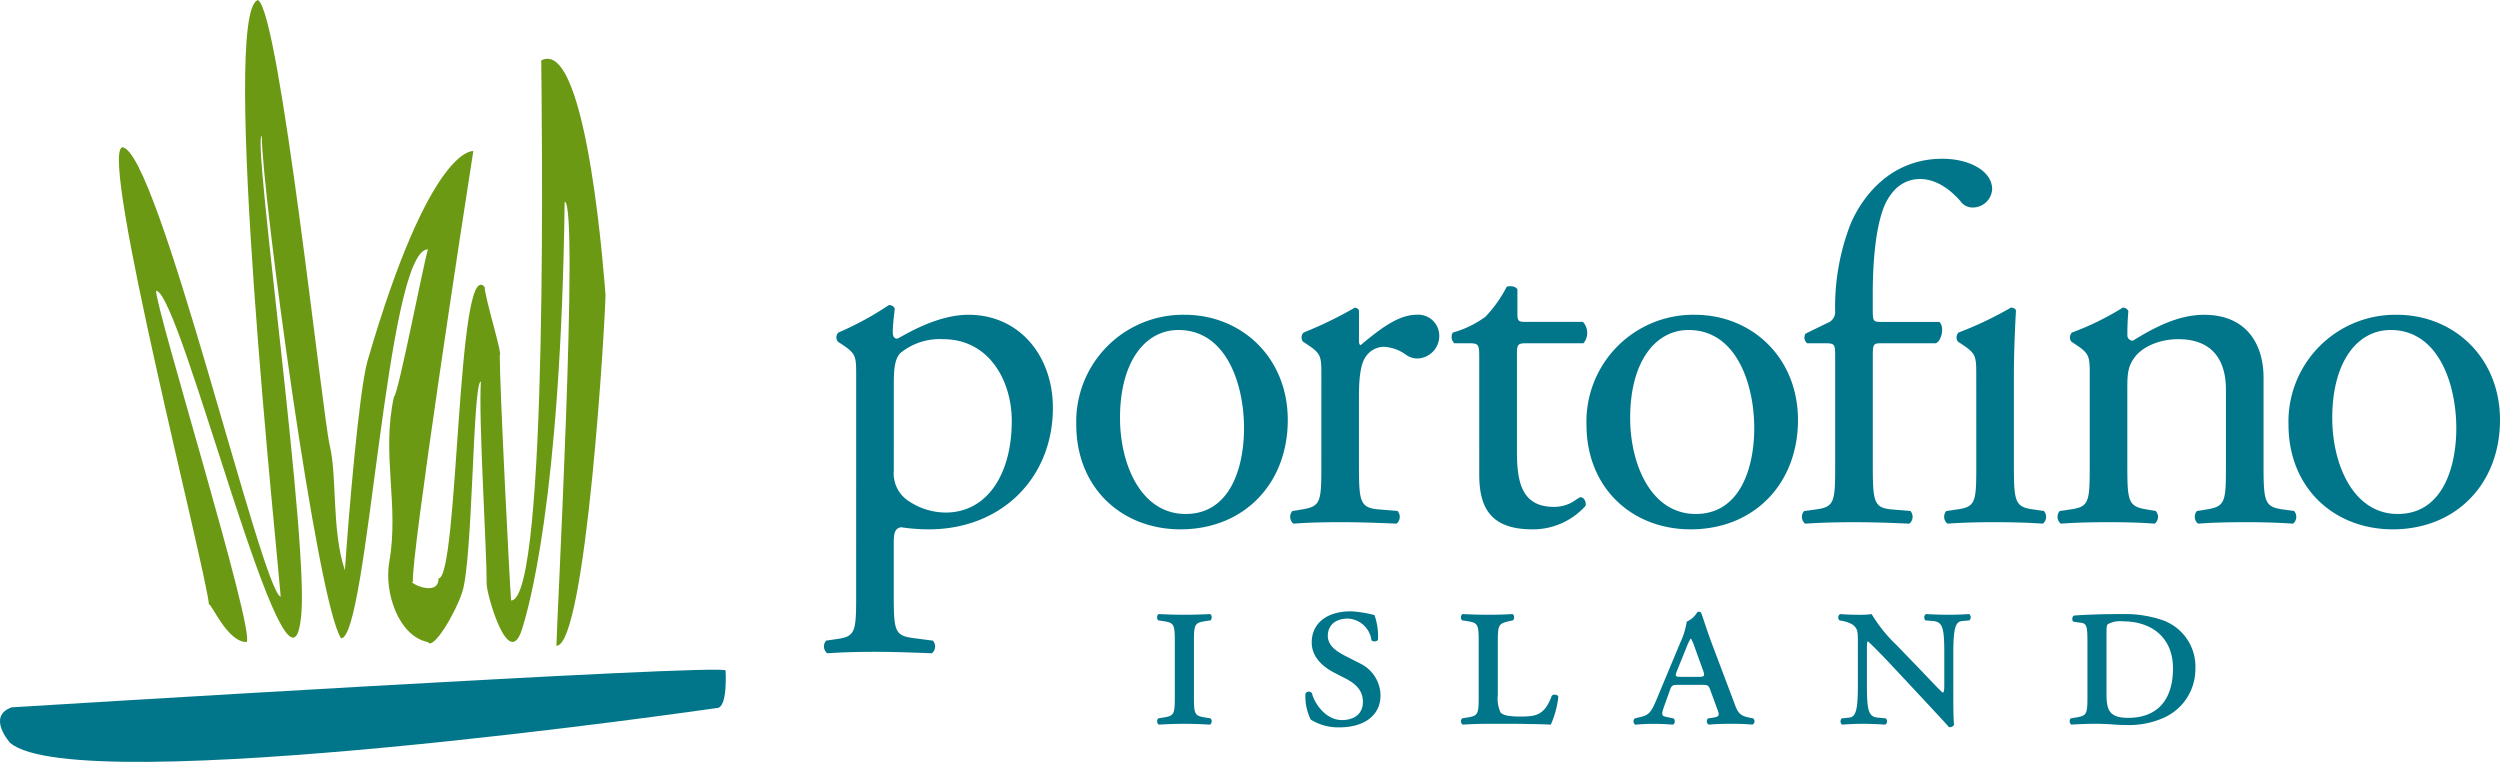
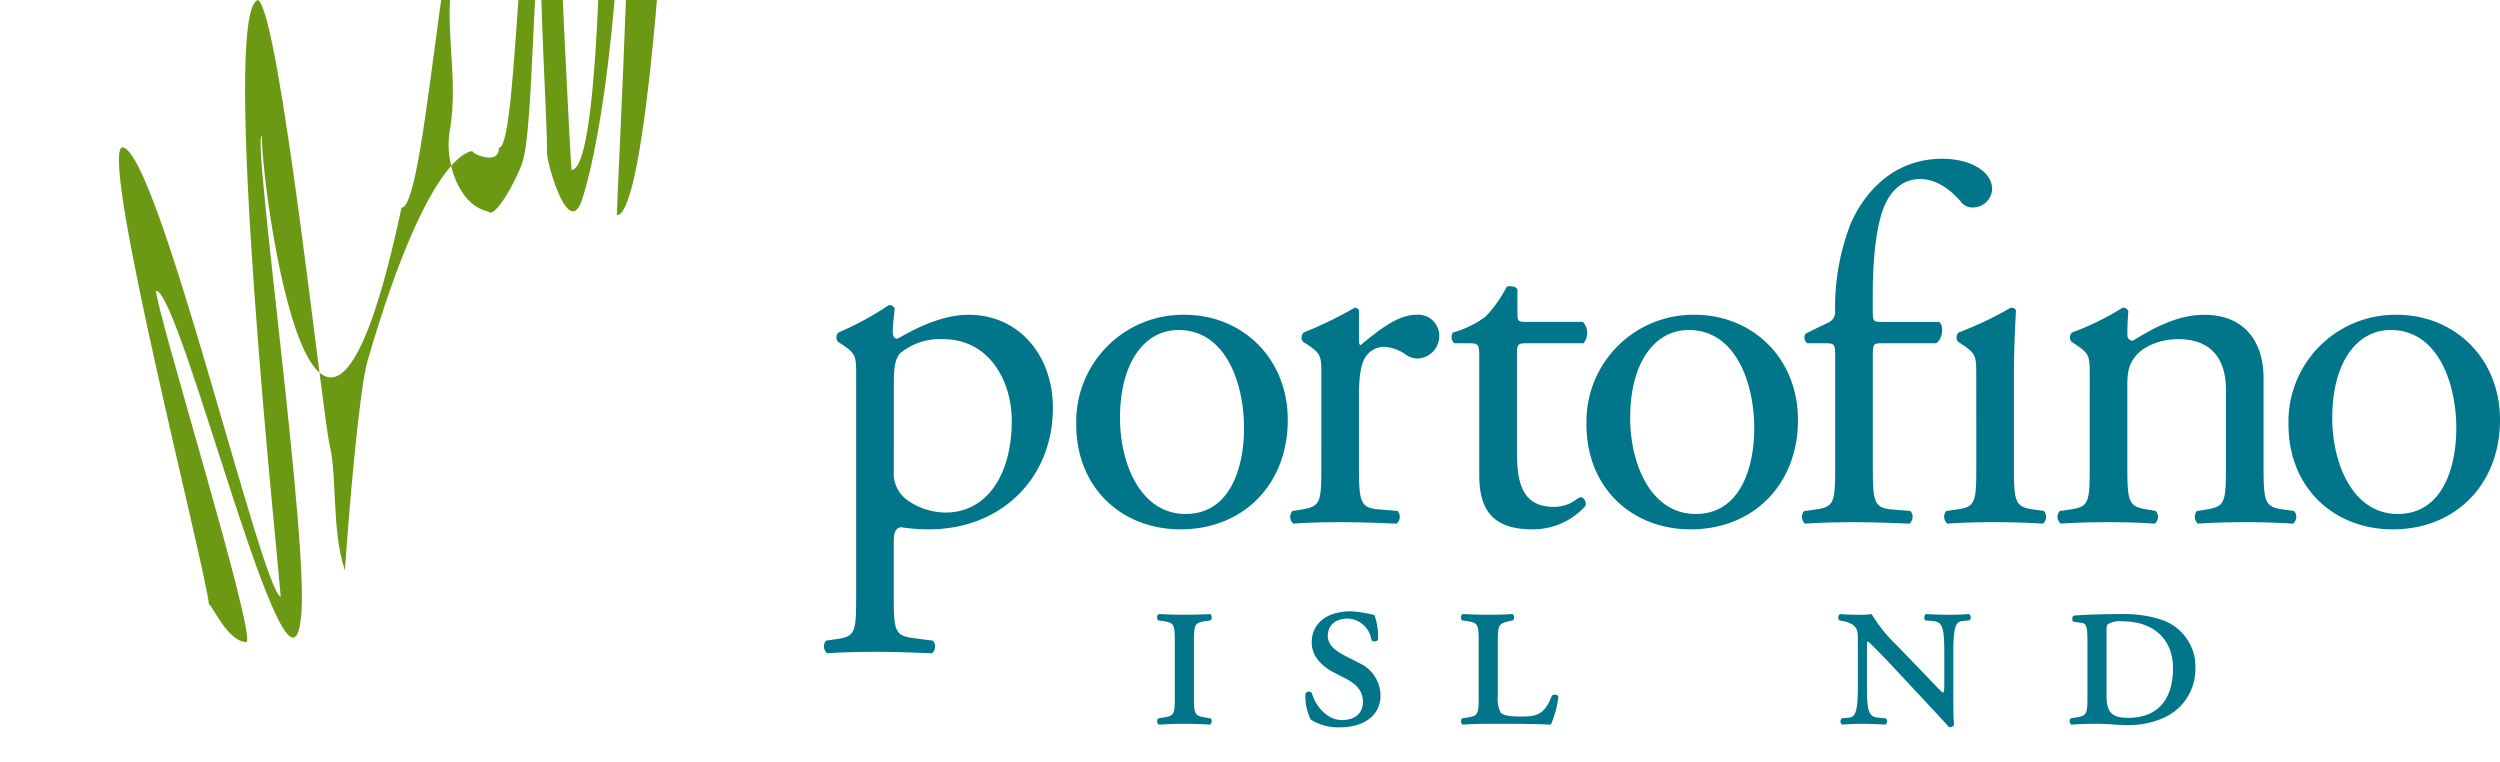
<svg xmlns="http://www.w3.org/2000/svg" width="356.526" height="108.654" viewBox="0 0 356.526 108.654">
  <defs>
    <style>.a{fill:#6b9913;}.a,.b{fill-rule:evenodd;}.b,.c{fill:#01768a;}</style>
  </defs>
-   <path class="a" d="M61.69,38.459C60.3,47.231,52.8,96.306,53.075,99.864c-.909,0,3.658,2.375,3.658-.465,2.869,0,2.607-46.176,6.572-41.555.046,1.623,2.591,9.7,2.155,9.7,0,4.808,1.428,32.762,1.619,35.008,5.41,0,4.347-70.859,4.3-77.02,6.705-3.525,9.134,33.393,9.163,33.393,0,3.151-2.757,50.091-7,50.091,0-2.636,3.267-63.336,1.175-63.336-.544,42.809-5.264,58.391-6.091,60.994-1.91,6.045-5.049-5.036-5.032-6.5.037-4.451-1.171-23.474-.826-28.855-1.179,0-1.125,25.8-2.695,30.154-.947,2.886-4.094,8.216-4.849,7.012-4.214-.843-6.278-7.116-5.518-11.426,1.441-8.158-1.158-15.316.673-23.59.548,0,4.28-19.314,4.845-21-5.962,0-8.557,55.476-12.385,55.476C39.428,102.99,31.523,44.03,31.523,36.3c-1.441,0,6.992,59.512,5.563,68.882-1.806,16.2-17.126-46.8-20.639-46.8,0,2.815,14.091,48.277,12.925,50.1-2.757,0-4.949-5.393-5.385-5.393C23.444,97.659,8.377,39.177,11.6,37.923c5.02,0,19.891,63.273,22.623,64.1-.336-4.936-8.7-83.659-3.234-85.1,3.11,1.818,9.175,59.175,10.234,63.56,1.071,4.48.237,12.036,2.155,17.77.494-7.428,2.014-25.7,3.234-29.893C55.566,37.545,61.69,38.459,61.69,38.459Z" transform="translate(5.809 -16.915)" />
-   <path class="b" d="M8.5,50.346s-3.392-3.778.237-5.061c0,0,101.677-6.265,101.8-5.256,0,0,.345,5.389-1.246,5.356C109.3,45.384,18.1,58.62,8.5,50.346Z" transform="translate(-7.063 55.587)" />
+   <path class="a" d="M61.69,38.459c-.909,0,3.658,2.375,3.658-.465,2.869,0,2.607-46.176,6.572-41.555.046,1.623,2.591,9.7,2.155,9.7,0,4.808,1.428,32.762,1.619,35.008,5.41,0,4.347-70.859,4.3-77.02,6.705-3.525,9.134,33.393,9.163,33.393,0,3.151-2.757,50.091-7,50.091,0-2.636,3.267-63.336,1.175-63.336-.544,42.809-5.264,58.391-6.091,60.994-1.91,6.045-5.049-5.036-5.032-6.5.037-4.451-1.171-23.474-.826-28.855-1.179,0-1.125,25.8-2.695,30.154-.947,2.886-4.094,8.216-4.849,7.012-4.214-.843-6.278-7.116-5.518-11.426,1.441-8.158-1.158-15.316.673-23.59.548,0,4.28-19.314,4.845-21-5.962,0-8.557,55.476-12.385,55.476C39.428,102.99,31.523,44.03,31.523,36.3c-1.441,0,6.992,59.512,5.563,68.882-1.806,16.2-17.126-46.8-20.639-46.8,0,2.815,14.091,48.277,12.925,50.1-2.757,0-4.949-5.393-5.385-5.393C23.444,97.659,8.377,39.177,11.6,37.923c5.02,0,19.891,63.273,22.623,64.1-.336-4.936-8.7-83.659-3.234-85.1,3.11,1.818,9.175,59.175,10.234,63.56,1.071,4.48.237,12.036,2.155,17.77.494-7.428,2.014-25.7,3.234-29.893C55.566,37.545,61.69,38.459,61.69,38.459Z" transform="translate(5.809 -16.915)" />
  <g transform="translate(117.507 22.636)">
    <path class="c" d="M39.958,37.539c0-2.823,0-3.189-1.955-4.5l-.652-.428a.982.982,0,0,1,.075-1.308A44.021,44.021,0,0,0,44.6,27.4a.8.8,0,0,1,.859.5c-.141,1.308-.282,2.4-.282,3.338,0,.5.141.942.648.942.947-.44,5.509-3.409,10.155-3.409,7.324,0,12.032,5.945,12.032,13.261,0,10.085-7.4,17.338-17.687,17.338a27.2,27.2,0,0,1-3.99-.3c-.652.145-1.017.507-1.017,2.039v7.606c0,5.148.141,5.8,2.761,6.161l2.819.365a1.257,1.257,0,0,1-.141,1.806c-3.479-.137-5.58-.208-8.117-.208-2.611,0-4.791.071-6.817.208a1.265,1.265,0,0,1-.149-1.806l1.524-.224c2.686-.361,2.757-1.084,2.757-6.3ZM45.322,51.02A4.69,4.69,0,0,0,47.5,55.375a9.55,9.55,0,0,0,5.219,1.6c5.941,0,9.429-5.509,9.429-13.049,0-5.8-3.267-11.675-9.786-11.675a8.874,8.874,0,0,0-6.165,2.034c-.656.8-.872,1.881-.872,4.272Z" transform="translate(-35.366 -6.517)" />
    <path class="c" d="M74.192,42.732c0,9.068-6.236,15.594-15.3,15.594-8.341,0-14.863-5.875-14.863-14.942A15.235,15.235,0,0,1,59.474,27.727C67.594,27.727,74.192,33.809,74.192,42.732ZM58.6,29.9c-4.783,0-8.333,4.559-8.333,12.547,0,6.593,2.977,13.688,9.358,13.688s8.328-6.659,8.328-12.244C67.956,37.729,65.494,29.9,58.6,29.9Z" transform="translate(-8.049 -5.473)" />
    <path class="c" d="M55.824,37.265c0-2.823,0-3.189-1.96-4.5l-.652-.428a.987.987,0,0,1,.079-1.308,57.266,57.266,0,0,0,7.315-3.55c.365.071.581.212.581.5v4.206c0,.374.075.581.22.652,2.533-2.1,5.285-4.343,7.971-4.343a3,3,0,0,1,3.259,2.9,3.215,3.215,0,0,1-3.114,3.338,2.81,2.81,0,0,1-1.6-.515,5.945,5.945,0,0,0-3.184-1.154,3.183,3.183,0,0,0-2.607,1.445c-.727,1.013-.947,3.118-.947,5.58v9.869c0,5.215.145,6.087,2.894,6.3l2.611.22a1.262,1.262,0,0,1-.141,1.806c-3.4-.141-5.505-.208-8.042-.208-2.616,0-4.787.066-6.676.208a1.265,1.265,0,0,1-.137-1.806l1.37-.22c2.686-.436,2.757-1.088,2.757-6.3Z" transform="translate(15.109 -6.242)" />
    <path class="c" d="M67.541,34.883c-1.233,0-1.3.208-1.3,1.74V50.178c0,4.193.5,8.038,5.277,8.038a5.406,5.406,0,0,0,1.964-.365c.656-.208,1.6-1.013,1.819-1.013.577,0,.868.805.718,1.237a10.045,10.045,0,0,1-7.606,3.342c-6.24,0-7.548-3.479-7.548-7.839V36.984c0-1.964-.066-2.1-1.515-2.1H57.316a1.223,1.223,0,0,1-.22-1.528,14.527,14.527,0,0,0,4.642-2.246,18.3,18.3,0,0,0,3.043-4.285c.365-.137,1.233-.137,1.528.365v3.267c0,1.3.075,1.378,1.3,1.378h8.042a2.315,2.315,0,0,1,.079,3.047Z" transform="translate(32.583 -8.565)" />
    <path class="c" d="M91.72,42.732c0,9.068-6.236,15.594-15.308,15.594-8.341,0-14.855-5.875-14.855-14.942A15.235,15.235,0,0,1,77,27.727C85.123,27.727,91.72,33.809,91.72,42.732ZM76.126,29.9c-4.783,0-8.337,4.559-8.337,12.547,0,6.593,2.969,13.688,9.35,13.688s8.345-6.659,8.345-12.244C85.484,37.729,83.009,29.9,76.126,29.9Z" transform="translate(47.183 -5.473)" />
    <path class="c" d="M80.3,48.685c-1.233,0-1.233.137-1.233,2.1v15.3c0,5.215.145,6.087,2.749,6.3l2.616.22a1.259,1.259,0,0,1-.154,1.806c-3.255-.141-5.368-.208-7.9-.208-2.607,0-4.783.066-6.967.208a1.265,1.265,0,0,1-.137-1.806l1.665-.22c2.678-.365,2.761-1.088,2.761-6.3v-15.3c0-1.964,0-2.1-1.461-2.1H69.711a1.025,1.025,0,0,1-.216-1.387l3.118-1.52A1.653,1.653,0,0,0,73.7,44.33a32.666,32.666,0,0,1,2.234-12.758c1.818-4.131,5.879-9.2,13.053-9.2,3.845,0,7.1,1.735,7.1,4.351a2.764,2.764,0,0,1-2.748,2.6,2.083,2.083,0,0,1-1.744-.868c-1.374-1.594-3.4-3.193-5.792-3.193-2.246,0-4.065,1.374-5.152,3.99-1.308,3.338-1.59,8.627-1.59,12.256v2.1c0,1.947,0,2.03,1.233,2.03h8.258c.8.722.295,2.757-.5,3.047Z" transform="translate(70.508 -22.367)" />
    <path class="c" d="M78.427,37.265c0-2.823,0-3.189-1.947-4.5l-.656-.428a.991.991,0,0,1,.075-1.308,51.306,51.306,0,0,0,7.469-3.55c.357,0,.656.141.722.428-.145,2.537-.295,6.028-.295,8.993V49.957c0,5.215.149,5.937,2.761,6.3l1.52.22a1.262,1.262,0,0,1-.145,1.806c-2.171-.141-4.276-.208-6.817-.208-2.6,0-4.787.066-6.8.208a1.263,1.263,0,0,1-.158-1.806l1.532-.22c2.678-.365,2.744-1.088,2.744-6.3Z" transform="translate(85.901 -6.242)" />
    <path class="c" d="M82.331,37.265c0-2.823,0-3.189-1.964-4.5l-.648-.428a.991.991,0,0,1,.075-1.308,39.7,39.7,0,0,0,7.245-3.55.833.833,0,0,1,.8.5c-.141,1.673-.141,2.757-.141,3.413a.759.759,0,0,0,.8.793C91.532,30.306,94.944,28.5,98.64,28.5c6.012,0,8.478,4.135,8.478,8.989V49.957c0,5.215.154,5.937,2.757,6.3l1.594.22a1.255,1.255,0,0,1-.141,1.806c-2.171-.141-4.276-.208-6.809-.208-2.616,0-4.791.066-6.747.208a1.259,1.259,0,0,1-.149-1.806L99,56.259c2.678-.436,2.753-1.088,2.753-6.3v-10.8c0-4.135-1.885-7.183-6.813-7.183-2.753,0-5.144,1.154-6.161,2.533-.947,1.241-1.088,2.254-1.088,4.355V49.957c0,5.215.141,5.866,2.757,6.3l1.3.22a1.251,1.251,0,0,1-.145,1.806c-1.96-.141-4.06-.208-6.593-.208-2.611,0-4.787.066-6.817.208a1.262,1.262,0,0,1-.141-1.806l1.515-.22c2.686-.365,2.761-1.088,2.761-6.3Z" transform="translate(98.181 -6.242)" />
    <path class="c" d="M115.834,42.732c0,9.068-6.232,15.594-15.3,15.594-8.333,0-14.863-5.875-14.863-14.942a15.236,15.236,0,0,1,15.445-15.656C109.237,27.727,115.834,33.809,115.834,42.732ZM100.24,29.9c-4.783,0-8.328,4.559-8.328,12.547,0,6.593,2.977,13.688,9.342,13.688,6.394,0,8.349-6.659,8.349-12.244C109.6,37.729,107.127,29.9,100.24,29.9Z" transform="translate(123.185 -5.473)" />
    <g transform="translate(47.508 64.54)">
      <path class="c" d="M49.334,41.869c0-2.466-.137-2.616-1.677-2.865l-.681-.1c-.249-.187-.216-.8.075-.9,1.391.066,2.5.1,3.649.1s2.254-.033,3.658-.1c.282.1.32.71.071.9l-.681.1c-1.544.249-1.686.4-1.686,2.865V49.9c0,2.47.141,2.616,1.686,2.869l.681.112a.6.6,0,0,1-.071.893c-1.366-.083-2.549-.116-3.658-.116-1.15,0-2.259.033-3.649.116a.6.6,0,0,1-.075-.893l.681-.112c1.54-.253,1.677-.4,1.677-2.869Z" transform="translate(-46.809 -37.609)" />
      <path class="c" d="M55.989,46.656c-1.719-.9-3.189-2.288-3.189-4.3,0-2.616,2.005-4.442,5.63-4.442a17.711,17.711,0,0,1,3.317.536,8.842,8.842,0,0,1,.5,3.517c-.108.286-.751.328-.926.066a3.568,3.568,0,0,0-3.334-3.081c-2.1,0-2.894,1.225-2.894,2.441,0,1.283.967,2.076,2.4,2.836l2.217,1.129a5.143,5.143,0,0,1,2.9,4.567c0,2.79-2.284,4.538-5.837,4.538a7.358,7.358,0,0,1-4.114-1.109,7.534,7.534,0,0,1-.756-3.691.552.552,0,0,1,.934-.066c.286,1.283,1.86,3.828,4.264,3.828,1.823,0,3-.938,3-2.578,0-1.142-.448-2.325-2.5-3.363Z" transform="translate(-30.75 -37.912)" />
      <path class="c" d="M59.773,41.869c0-2.466-.141-2.616-1.681-2.865l-.681-.1c-.249-.187-.208-.8.075-.9,1.4.066,2.508.1,3.658.1s2.254-.033,3.442-.1c.282.1.32.71.066.9l-.465.1c-1.5.365-1.686.4-1.686,2.865v7.706a4.636,4.636,0,0,0,.394,2.47c.324.324.9.573,2.757.573,2.192,0,3.5-.1,4.55-2.977.245-.241.826-.174.934.149a13.672,13.672,0,0,1-1.075,3.982c-1.117-.05-2.151-.083-3.151-.083-.967-.033-1.9-.033-2.827-.033H61.143c-1.15,0-2.263.033-3.658.116a.6.6,0,0,1-.075-.893l.681-.112c1.54-.253,1.681-.4,1.681-2.869Z" transform="translate(-13.911 -37.609)" />
-       <path class="c" d="M69.545,48.362c-.814,0-.926.042-1.216.859L67.51,51.51c-.4,1.158-.286,1.3.39,1.432l.972.2c.286.17.249.81-.108.893-.893-.083-1.827-.116-2.84-.116-1,0-1.856.066-2.5.116a.573.573,0,0,1-.066-.893l.822-.2c1.113-.245,1.5-.639,2.221-2.358l3.442-8.241a11.006,11.006,0,0,0,.926-3.006,3.218,3.218,0,0,0,1.511-1.353c.282-.116.494-.05.561.166.158.357.727,2.23,1.544,4.413l3.23,8.561c.432,1.179.747,1.648,2.039,1.9l.573.112a.522.522,0,0,1-.1.893c-.942-.083-1.764-.116-2.981-.116-1.291,0-2.325.033-3.218.116-.361-.116-.4-.764-.071-.893l.714-.112c.938-.149.888-.357.457-1.47l-.859-2.333c-.278-.818-.386-.859-1.216-.859Zm2.84-1.146c.926,0,1.038-.071.639-1.109l-1.1-3.052a8.5,8.5,0,0,0-.54-1.283h-.071a7.981,7.981,0,0,0-.573,1.212l-1.291,3.193c-.407.967-.324,1.038.469,1.038Z" transform="translate(4.765 -37.867)" />
      <path class="c" d="M85.324,43.625c0-3.579-.212-4.476-1.54-4.621l-1.154-.1a.609.609,0,0,1,.075-.9c1.333.066,2.155.1,3.189.1s1.839-.033,2.977-.1a.6.6,0,0,1,.037.9l-1.075.1c-.93.1-1.221,1.079-1.221,4.621v6.016c0,.722,0,3.629.112,4.152a.7.7,0,0,1-.756.328c-.39-.494-1.109-1.241-3.338-3.649L77.2,44.663c-1.37-1.432-2.3-2.358-2.761-2.765-.149,0-.149.407-.149,1.52v4.729c0,3.571.212,4.5,1.54,4.621l1.146.112a.564.564,0,0,1-.075.893c-1.32-.083-2.142-.116-3.18-.116s-1.723.033-2.977.116a.6.6,0,0,1-.037-.893l1.075-.112C72.715,52.651,73,51.7,73,48.147V41.728c0-1.183-.037-1.681-.756-2.221a4.4,4.4,0,0,0-1.324-.5l-.536-.1a.577.577,0,0,1,.071-.9c1.362.1,2.329.1,3.085.1a9.505,9.505,0,0,0,1.424-.1A20.859,20.859,0,0,0,78.486,42.4l3.359,3.479c.785.8,2.865,3.052,3.267,3.338.212-.071.212-.573.212-1.432Z" transform="translate(26.937 -37.609)" />
      <path class="c" d="M80.689,42.305c0-2.329-.029-2.935-.864-3.052l-1.079-.145c-.316-.1-.282-.776.037-.893,2.005-.141,4.011-.208,6.913-.208a16.518,16.518,0,0,1,5.455.785,7.016,7.016,0,0,1,4.932,7.021,7.593,7.593,0,0,1-4.33,6.9,12.044,12.044,0,0,1-5.41,1.117c-.785,0-1.611-.042-2.362-.112-.718-.033-1.4-.066-1.939-.066-1.146,0-2.254.033-3.654.116a.611.611,0,0,1-.075-.893l.681-.112c1.54-.253,1.694-.4,1.694-2.869Zm2.719,7.054c0,2.292.357,3.446,3.081,3.446,4.3,0,6.4-2.7,6.4-7.062,0-4.405-3.068-6.7-7.12-6.7a3.643,3.643,0,0,0-2.146.39c-.216.141-.216.61-.216,1.4Z" transform="translate(51.987 -37.609)" />
    </g>
  </g>
</svg>